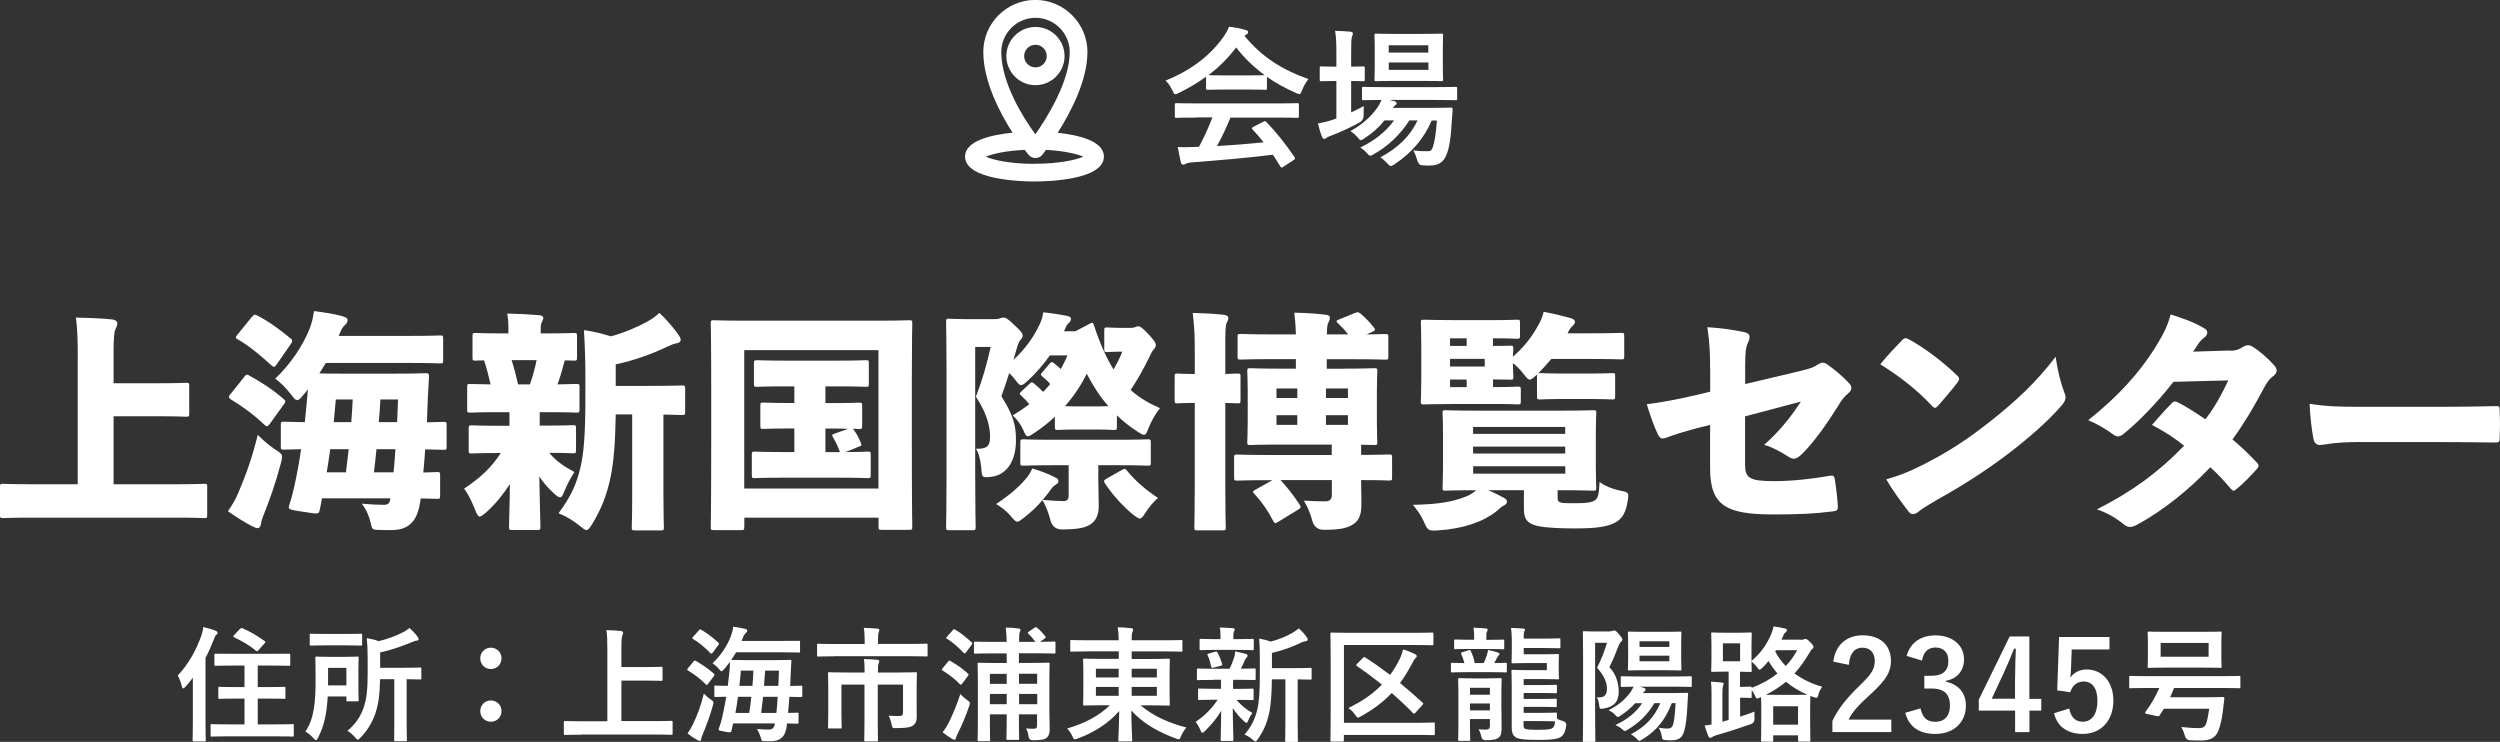
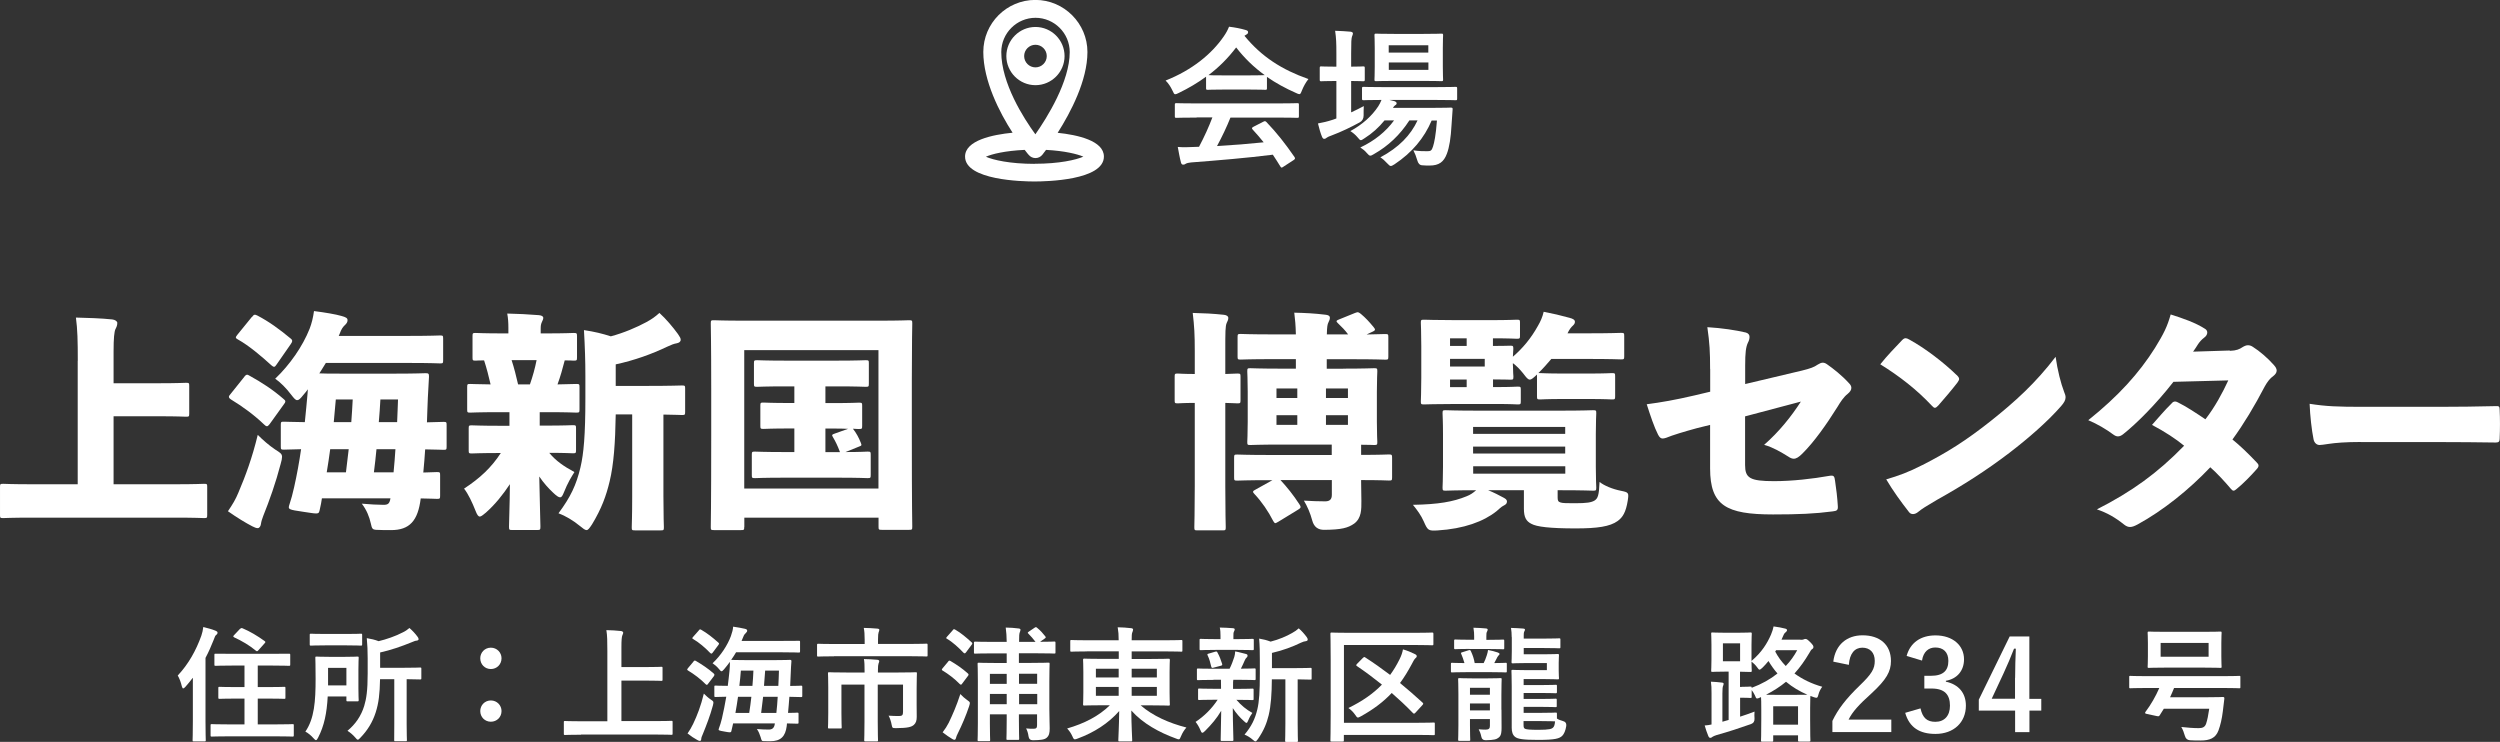
<svg xmlns="http://www.w3.org/2000/svg" viewBox="0 0 280.89 83.35">
  <rect x="0" y="0" width="280.89" height="83.35" fill="#333333" stroke="none" />
  <g fill="#fff">
    <path d="m8.74 40.54c0-2.24-.03-3.51-.21-4.86 1.25.03 2.86.08 4.08.21.31.03.57.21.57.39 0 .29-.1.49-.21.7-.13.29-.21.99-.21 2.52v3.56h5.1c2.13 0 2.86-.05 3.04-.05.34 0 .36.03.36.36v3.09c0 .34-.03.36-.36.36-.18 0-.91-.05-3.04-.05h-5.1v7.64h6.94c2.29 0 3.04-.05 3.22-.05.34 0 .36.03.36.34v3.15c0 .34-.03.36-.36.36-.18 0-.94-.05-3.22-.05h-16.14c-2.26 0-3.04.05-3.2.05-.34 0-.36-.03-.36-.36v-3.15c0-.31.03-.34.36-.34.16 0 .94.05 3.2.05h5.17v-13.88z" />
    <path d="m26.78 55.36c.81-1.9 1.56-3.93 2.18-6.5.57.57 1.25 1.17 1.95 1.64.57.36.78.49.78.83 0 .18-.05.44-.16.81-.55 2.11-1.25 4.08-1.95 5.82-.13.34-.23.65-.26.91-.03.23-.16.47-.36.47-.18 0-.36-.08-.62-.21-.75-.39-1.69-.96-2.73-1.69.55-.81.86-1.33 1.17-2.08zm.65-13.01c.23-.29.34-.31.62-.13 1.35.75 2.57 1.53 3.8 2.6.13.1.21.18.21.29 0 .08-.05.18-.16.31l-1.61 2.24c-.13.16-.21.23-.29.23-.1 0-.18-.05-.31-.18-1.14-1.09-2.42-2.03-3.74-2.83-.16-.1-.23-.21-.23-.29s.05-.18.16-.29l1.56-1.95zm.88-6.73c.23-.31.31-.31.62-.16 1.3.68 2.47 1.53 3.72 2.57.13.1.18.18.18.29 0 .08-.05.18-.16.34l-1.59 2.29c-.13.18-.18.26-.29.26-.08 0-.16-.05-.29-.16-1.14-1.04-2.52-2.21-3.77-2.91-.16-.08-.23-.16-.23-.23s.08-.18.18-.31l1.61-1.98zm7.86 20.36c-.05.39-.13.78-.23 1.22-.08.36-.08.49-.44.49-.26 0-.68-.08-1.38-.18-1.74-.26-1.79-.26-1.59-.86.18-.55.36-1.17.52-1.92.31-1.38.57-2.81.78-4.26-1.27.03-1.79.05-1.92.05-.34 0-.36-.03-.36-.36v-2.42c0-.34.03-.36.36-.36.16 0 .75.03 2.34.05.1-1.12.23-2.18.31-3.25 0-.16.03-.29.03-.44-.16.23-.34.44-.52.65-.31.39-.49.57-.68.57s-.36-.21-.68-.62c-.55-.73-1.22-1.4-1.79-1.79 1.64-1.56 3.09-3.64 3.87-5.62.23-.6.39-1.25.49-1.98 1.25.16 2.44.36 3.09.55.47.13.68.23.68.47 0 .21-.1.36-.26.52-.23.21-.42.42-.65 1.07l-.08.18h8.01c2.37 0 3.2-.05 3.38-.05.31 0 .34.03.34.34v2.44c0 .34-.03.36-.34.36-.18 0-1.01-.05-3.38-.05h-9.46c-.23.39-.49.78-.73 1.17.52.03 1.27.03 2.39.03h6.21c2.31 0 3.15-.05 3.33-.05.34 0 .39.05.39.39-.05.75-.1 1.69-.13 2.37-.03.94-.08 1.85-.1 2.76 1.22-.03 1.72-.05 1.85-.05.34 0 .36.03.36.36v2.42c0 .34-.03.36-.36.36-.13 0-.68-.03-2.05-.05-.05.86-.13 1.72-.21 2.6 1.01-.03 1.43-.05 1.53-.05.34 0 .36.03.36.36v2.29c0 .34-.03.36-.36.36-.1 0-.62-.03-1.82-.05-.31 2.52-1.25 3.56-3.33 3.56-.62 0-1.09 0-1.66-.03-.44-.03-.49-.13-.62-.73-.16-.73-.47-1.51-1.01-2.21.86.08 1.9.13 2.44.13.47 0 .68-.1.78-.73h-7.7zm.93-5.51c-.1.86-.26 1.74-.39 2.6h2.16c.1-.86.21-1.74.31-2.6zm2.37-3.04c.08-.86.1-1.69.16-2.55h-1.9c-.08.83-.16 1.69-.23 2.55h1.98zm2.83 3.04c-.08.86-.18 1.74-.29 2.6h2.21c.08-.86.16-1.74.21-2.6zm2.32-3.04c.03-.88.08-1.74.1-2.55h-1.98c-.05.86-.1 1.69-.18 2.55h2.05z" />
    <path d="m57.25 46.31h-1.22c-2.26 0-3.02.05-3.2.05-.31 0-.34-.03-.34-.34v-2.52c0-.34.03-.36.34-.36.16 0 .73.03 2.29.05-.21-.91-.44-1.82-.73-2.7-.62 0-.86.03-.94.03-.34 0-.36-.03-.36-.36v-2.39c0-.34.03-.36.36-.36.16 0 .91.05 3.07.05h.6v-.62c0-.57-.03-1.09-.13-1.61 1.22.03 2.34.08 3.56.18.31.03.49.13.49.31 0 .16-.08.29-.16.47-.1.23-.13.39-.13.75v.52h.65c2.13 0 2.89-.05 3.04-.05.36 0 .39.03.39.36v2.39c0 .34-.03.36-.39.36-.08 0-.36-.03-.99-.03-.23.91-.49 1.82-.81 2.7 1.27-.03 1.85-.05 2.11-.05.34 0 .36.03.36.36v2.52c0 .31-.03.34-.36.34-.16 0-.94-.05-3.2-.05h-.91v1.51h.6c2.21 0 2.96-.05 3.12-.05.34 0 .36.03.36.36v2.44c0 .34-.03.36-.36.36-.16 0-.81-.05-2.65-.05.75.91 1.66 1.53 2.83 2.16-.34.55-.73 1.14-1.22 2.37-.13.31-.23.47-.39.47-.18 0-.42-.18-.78-.52-.52-.49-1.07-1.09-1.56-1.82.05 3.12.13 4.84.13 5.62 0 .36-.03.39-.36.39h-2.83c-.31 0-.34-.03-.34-.39 0-.7.08-2.18.1-4.76-.78 1.17-1.64 2.26-2.7 3.2-.34.29-.55.44-.68.44-.18 0-.31-.21-.47-.62-.39-.99-.83-1.92-1.3-2.52 1.79-1.17 3.07-2.37 4.13-4h-.1c-2.21 0-2.96.05-3.15.05-.34 0-.36-.03-.36-.36v-2.44c0-.34.03-.36.36-.36.18 0 .94.05 3.15.05h1.07v-1.51zm2.29-3.12c.31-.88.57-1.82.75-2.73h-2.81c.29.88.52 1.82.73 2.73zm15 12.63c0 2.18.05 3.25.05 3.41 0 .34-.03.36-.36.36h-2.89c-.34 0-.36-.03-.36-.36 0-.18.05-1.22.05-3.41v-9.26h-1.85c-.05 3.22-.23 5.64-.68 7.51-.39 1.64-.91 3.07-1.98 4.84-.29.44-.44.65-.62.65s-.39-.18-.78-.49c-.73-.6-1.61-1.12-2.37-1.4 1.35-1.82 2-3.17 2.47-5.17.36-1.53.55-3.59.55-7.72v-2.57c0-1.64-.05-3.22-.16-5.12 1.2.18 2.05.39 3.02.7 1.46-.39 2.86-.99 3.98-1.59.62-.34.99-.6 1.48-1.04.75.68 1.53 1.61 2.08 2.37.23.34.31.47.31.65 0 .21-.18.34-.44.39-.31.05-.6.16-1.09.39-1.69.81-3.67 1.53-5.77 1.98v2.42h3.51c2.76 0 3.74-.05 3.93-.05.34 0 .36.03.36.36v2.6c0 .34-.03.36-.36.36-.13 0-.7-.03-2.08-.05v9.26z" />
    <path d="m83.62 59.2c0 .34-.03.36-.36.36h-3.04c-.34 0-.36-.03-.36-.36 0-.18.05-2.13.05-10.35v-5.15c0-5.17-.05-7.18-.05-7.36 0-.34.03-.36.36-.36.18 0 1.01.05 3.33.05h15.26c2.31 0 3.15-.05 3.33-.05.34 0 .36.03.36.36 0 .16-.05 2.18-.05 6.34v6.14c0 8.22.05 10.19.05 10.35 0 .34-.03.36-.36.36h-3.07c-.34 0-.36-.03-.36-.36v-1.01h-15.08v1.04zm15.08-4.31v-15.55h-15.08v15.55zm-5.96-9.6h.81c2.08 0 2.81-.05 2.96-.05.34 0 .36.03.36.36v2.24c0 .34-.03.36-.36.36-.08 0-.26 0-.68-.03.36.44.68 1.04.88 1.56.13.31.1.34-.18.44l-1.53.62c1.72 0 2.31-.05 2.47-.05.34 0 .36.03.36.36v2.26c0 .34-.03.36-.36.36-.18 0-.96-.05-3.33-.05h-6.01c-2.34 0-3.12.05-3.3.05-.34 0-.36-.03-.36-.36v-2.26c0-.34.03-.36.36-.36.18 0 .96.05 3.3.05h1.12v-2.65h-.47c-2.11 0-2.83.05-2.99.05-.34 0-.36-.03-.36-.36v-2.24c0-.34.03-.36.36-.36.16 0 .88.05 2.99.05h.47v-1.87h-.96c-2.26 0-3.07.05-3.22.05-.34 0-.36-.03-.36-.36v-2.29c0-.31.03-.34.36-.34.16 0 .96.05 3.22.05h5.75c2.26 0 3.07-.05 3.22-.05.34 0 .36.03.36.34v2.29c0 .34-.03.36-.36.36-.16 0-.96-.05-3.22-.05h-1.3v1.87zm1.64 5.52-.03-.08c-.23-.62-.47-1.12-.75-1.59-.16-.26-.16-.31.23-.44l1.46-.52c-.68-.03-.99-.03-1.74-.03h-.81v2.65h1.64z" />
-     <path d="m117.99 39.89c-.73 1.04-1.59 2.03-2.52 2.89-.36.34-.57.49-.75.49-.21 0-.36-.21-.73-.7-.18-.23-.39-.47-.6-.65-.29.91-.57 1.79-.88 2.6 1.33 2.13 1.64 3.2 1.64 4.94 0 2.34-1.04 3.9-2.76 4.11-1.07.13-1.07.08-1.14-1.04-.1-.99-.31-1.69-.6-2.11 1.22.03 1.59-.26 1.59-1.33s-.29-2.55-1.59-4.52c.78-2.03 1.22-3.64 1.66-5.59h-1.74v14.43c0 3.59.05 5.64.05 5.8 0 .34-.03.36-.36.36h-2.6c-.34 0-.36-.03-.36-.36 0-.18.05-2.16.05-5.8v-11.39c0-3.61-.05-5.64-.05-5.85 0-.34.03-.36.36-.36.18 0 .78.05 1.92.05h3.12c.29 0 .47-.03.62-.08.18-.08.29-.1.44-.1.23 0 .44.1 1.2.83.81.75.94.96.94 1.2 0 .18-.08.31-.26.49-.18.21-.31.6-.49 1.25-.1.34-.18.68-.29.99 1.3-1.2 2.29-2.55 2.99-4.08.18-.39.31-.83.36-1.27.99.1 1.9.26 2.63.39.42.08.49.21.49.36 0 .13-.08.31-.21.42-.16.13-.29.29-.47.73l-.1.23h1.27l1.59-.83c.34-.18.39-.18.49.13.7 2.13 1.43 3.74 2.21 4.99.36-.62.7-1.27.99-2h-.42c-.57 0-1.09.05-1.25.05-.34 0-.36-.03-.36-.36v-2.05c0-.34.03-.36.36-.36.16 0 .62.05 1.72.05h.94c.18 0 .36-.05.44-.08.13-.05.21-.1.36-.1.23 0 .49.21 1.12.86.73.78.86 1.07.86 1.25s-.13.36-.29.55c-.18.21-.34.57-.55 1.01-.68 1.38-1.33 2.5-2 3.48.99.91 2.08 1.51 3.3 2.05-.52.65-.94 1.4-1.25 2.16-.23.57-.31.83-.55.83-.16 0-.39-.13-.78-.39-.81-.52-1.56-1.12-2.26-1.79v1.3c0 .31-.03.34-.36.34-.16 0-.6-.05-2.08-.05h-2.08c-1.48 0-1.92.05-2.11.05-.31 0-.34-.03-.34-.34v-1.14c-.7.65-1.43 1.22-2.24 1.77-.39.26-.62.42-.78.42-.21 0-.34-.23-.55-.75-.34-.73-.75-1.2-1.17-1.59.68-.42 1.3-.83 1.87-1.27-.26-.31-.49-.57-.86-.91-.13-.13-.21-.18-.21-.26s.08-.16.21-.29l.83-.78c.16-.13.23-.21.31-.21s.16.05.29.16c.34.29.62.55.99.91.26-.29.55-.57.78-.88-.23-.29-.49-.52-.83-.81-.13-.1-.21-.18-.21-.26s.08-.16.21-.31l.73-.86c.13-.16.21-.23.29-.23s.16.08.31.18c.26.21.47.39.7.6.26-.47.52-.99.75-1.53h-1.98zm5.41 13.98c0 .7.05 2.03.05 3.02s-.34 1.64-.94 2.03c-.57.39-1.43.55-3.17.57q-1.07 0-1.33-1.09c-.21-.83-.55-1.66-.88-2.21-.57.68-1.25 1.33-2.05 1.95-.39.31-.6.47-.78.47-.21 0-.39-.21-.78-.68-.49-.57-1.14-1.04-1.61-1.3 1.48-.96 2.6-1.95 3.3-2.78.29-.31.57-.75.78-1.22.99.31 1.77.6 2.57 1.01.29.13.36.26.36.42s-.1.29-.29.39c-.29.16-.44.36-.73.78-.23.31-.49.62-.75.94.96.08 1.87.13 2.37.13.34 0 .55-.18.55-.6v-3.43h-1.64c-2.42 0-3.25.05-3.43.05-.34 0-.36-.03-.36-.36v-2.21c0-.36.03-.39.36-.39.18 0 1.01.05 3.43.05h7.1c2.42 0 3.25-.05 3.41-.05.34 0 .36.03.36.39v2.21c0 .34-.03.36-.36.36-.16 0-.99-.05-3.41-.05h-2.13v1.61zm-.34-8.21c.7 0 1.17 0 1.48-.03-.99-1.09-1.77-2.37-2.44-3.64-.65 1.33-1.48 2.55-2.44 3.64.31.03.73.03 1.33.03h2.08zm2.99 7.15c.34-.21.39-.16.6.1.88 1.09 2.08 2.13 3.46 3.04-.44.36-.96.96-1.38 1.61-.31.49-.47.7-.68.7-.18 0-.39-.18-.81-.49-1.27-1.09-2.26-2.21-3.09-3.46-.18-.31-.13-.34.21-.55l1.69-.96z" />
    <path d="m134.24 45.27c-1.3 0-1.74.05-1.9.05-.34 0-.36-.03-.36-.36v-2.63c0-.34.03-.36.36-.36.16 0 .6.05 1.9.05v-2.57c0-1.87-.05-2.76-.23-4.29 1.27.03 2.29.08 3.51.21.31.03.49.18.49.34 0 .23-.1.39-.18.57-.16.36-.16 1.01-.16 3.09v2.65c.88-.03 1.2-.05 1.35-.05.34 0 .36.03.36.36v2.63c0 .34-.03.36-.36.36-.16 0-.47-.03-1.35-.05v9.36c0 2.86.05 4.45.05 4.6 0 .34-.03.36-.36.36h-2.83c-.31 0-.34-.03-.34-.36 0-.18.05-1.74.05-4.58v-9.39zm16.69-3.85c2.39 0 3.25-.05 3.46-.05.34 0 .36.03.36.36 0 .18-.05.88-.05 2.29v3.38c0 1.38.05 2.08.05 2.26 0 .31-.03.34-.36.34-.13 0-.55-.03-1.46-.03v1.14c2.16 0 2.94-.05 3.12-.05.34 0 .36.05.36.39v2.18c0 .34-.03.36-.36.36-.18 0-.96-.05-3.12-.05v.16c0 .73.03 1.38.03 2.18 0 .94.03 1.92-.81 2.55-.7.49-1.43.68-3.33.7q-1.09.03-1.38-1.04c-.21-.81-.57-1.64-.94-2.24.94.05 1.56.08 2.39.08.52 0 .75-.23.75-.73v-1.66h-5.77c.7.75 1.46 1.69 2.13 2.73.08.13.13.21.13.29 0 .1-.08.18-.29.31l-2.21 1.35c-.16.08-.26.16-.34.16s-.13-.08-.23-.23c-.55-1.09-1.3-2.18-2.11-3.04-.1-.1-.16-.18-.16-.26s.1-.16.31-.26l1.87-1.04h-.39c-2.5 0-3.38.05-3.56.05-.34 0-.36-.03-.36-.36v-2.21c0-.34.03-.36.36-.36.18 0 1.07.05 3.56.05h7.05v-1.17h-5.69c-2.42 0-3.28.05-3.46.05-.31 0-.34-.03-.34-.34 0-.18.05-.88.05-2.26v-3.38c0-1.4-.05-2.08-.05-2.29 0-.34.03-.36.34-.36.18 0 1.04.05 3.46.05h1.66v-1.07h-2.65c-2.5 0-3.38.05-3.54.05-.34 0-.36-.03-.36-.36v-2.16c0-.34.03-.36.36-.36.16 0 1.04.05 3.54.05h2.65c-.03-1.12-.08-1.61-.18-2.44 1.27.03 2.29.08 3.51.23.31.03.49.13.49.34 0 .16-.05.31-.16.52s-.16.47-.18 1.35h2.39c-.34-.47-.73-.86-1.14-1.25-.1-.1-.16-.16-.16-.23s.1-.13.23-.18l1.85-.75c.36-.16.44-.05.68.13.52.44.86.81 1.38 1.43.1.13.18.23.18.31 0 .1-.13.18-.39.29l-.55.26c1.38-.03 1.95-.05 2.08-.05.34 0 .36.03.36.36v2.16c0 .34-.03.36-.36.36-.18 0-1.07-.05-3.54-.05h-3.02v1.07h1.82zm-5.17 3.3v-1.07h-2.34v1.07zm-2.34 3.02h2.34v-1.09h-2.34zm5.56-3.02h2.47v-1.07h-2.47zm0 1.93v1.09h2.47v-1.09z" />
    <path d="m167.18 55.07c.65.26 1.25.57 1.82.88.29.16.34.31.31.47-.03.21-.18.29-.42.42-.21.1-.44.34-.75.6-1.43 1.14-3.64 1.98-6.66 2.16-.99.05-1.07 0-1.51-1.01-.31-.7-.73-1.27-1.22-1.87 2.86-.05 4.52-.34 6.03-.96.42-.16.75-.39 1.07-.68-2.39 0-3.25.05-3.43.05-.31 0-.34-.03-.34-.36 0-.18.05-.88.05-2.31v-3.69c0-1.46-.05-2.13-.05-2.34 0-.31.03-.34.34-.34.18 0 1.09.05 3.59.05h9.39c2.5 0 3.38-.05 3.59-.05.34 0 .36.03.36.34 0 .18-.05.88-.05 2.34v3.69c0 1.43.05 2.13.05 2.31 0 .34-.03.36-.36.36-.21 0-1.09-.05-3.59-.05h-.39v.81c0 .34.05.49.34.57.26.08.7.08 1.66.08 1.25 0 1.79-.08 2.16-.31.34-.23.49-.52.55-2.08.52.42 1.48.81 2.39.99.88.18.91.21.78 1.09-.21 1.33-.57 1.9-1.14 2.31-.86.62-2.26.83-4.71.83-2.89 0-4.39-.18-4.99-.52-.57-.29-.83-.73-.83-1.69v-2.08h-4.03zm2.81-13.99c0 .75.05 1.07.05 1.22 0 .34-.03.36-.34.36-.16 0-.78-.03-1.95-.03v.86h.42c1.64 0 2.18-.05 2.34-.05.34 0 .36.03.36.34v1.3c0 .34-.03.36-.36.36-.16 0-.7-.05-2.34-.05h-4.58c-2.21 0-3.43.05-3.59.05-.34 0-.36-.03-.36-.36 0-.18.05-1.01.05-2.63v-3.56c0-1.61-.05-2.44-.05-2.63 0-.31.03-.34.36-.34.16 0 1.38.05 3.59.05h3.87c2.08 0 2.81-.05 2.96-.05.34 0 .36.03.36.34v1.46c0 .31-.03.34-.36.34-.16 0-.81-.05-2.68-.05v.86c1.17 0 1.79-.03 1.95-.03.31 0 .34.03.34.36 0 .13-.03.36-.05.88 1.09-.94 2.03-2.05 2.81-3.46.29-.49.52-1.01.65-1.59.96.18 1.98.42 2.91.68.39.1.6.23.6.44 0 .16-.05.26-.21.42-.18.16-.39.39-.62.88h2.34c2.57 0 3.48-.05 3.67-.05.34 0 .36.03.36.36v2.26c0 .34-.03.36-.36.36-.18 0-1.09-.05-3.67-.05h-4.16c-.47.55-.94 1.09-1.46 1.59h.21c.18 0 .75.05 2.55.05h2.99c1.77 0 2.37-.05 2.52-.05.34 0 .36.03.36.36v2.24c0 .34-.03.36-.36.36-.16 0-.75-.05-2.52-.05h-2.99c-1.79 0-2.37.05-2.55.05-.34 0-.36-.03-.36-.36v-2.44c-.39.36-.6.57-.81.57s-.39-.23-.73-.68c-.39-.49-.78-.88-1.17-1.17v.26zm-5.2-2.21v-.86h-1.87v.86zm2.03 2.31v-.86h-3.9v.86zm-3.9 1.46v.86h1.87v-.86zm12.94 6.11v-.78h-10.35v.78zm0 2.21v-.78h-10.35v.78zm-10.34 2.26h10.35v-.83h-10.35z" />
    <path d="m192.14 41.47c0-1.95-.05-2.89-.31-4.71 1.66.1 3.22.34 4.32.6.29.08.42.26.42.49 0 .18-.05.42-.18.65-.23.49-.31 1.12-.31 2.57v2.08l6.37-1.51c.94-.23 1.38-.39 1.79-.68.21-.13.39-.21.55-.21s.31.05.49.18c.7.49 1.64 1.22 2.47 2.13.18.18.26.34.26.52 0 .23-.13.44-.42.68-.44.34-.81.91-1.14 1.46-1.22 1.95-2.63 3.95-3.95 5.25-.39.39-.68.57-.96.57-.18 0-.39-.08-.6-.23-.88-.55-1.79-1.07-2.73-1.33 1.69-1.48 3.04-3.17 4.13-4.86l-6.27 1.66v5.46c0 1.46.52 1.82 3.25 1.82 2.03 0 4.34-.26 6.24-.6.49-.08.55.05.62.57.13.81.26 1.95.31 2.83.03.44-.08.55-.6.6-1.98.26-3.82.34-6.68.34-5.28 0-7.07-1.01-7.07-5.17v-4.89l-1.46.36c-1.43.39-2.73.78-3.48 1.09-.16.05-.29.08-.39.08-.21 0-.36-.13-.52-.44-.44-.86-.86-2.13-1.27-3.41 1.61-.21 3.22-.49 5.36-.99l1.77-.42v-2.57z" />
    <path d="m219.83 42.12c.18.18.29.31.29.47 0 .1-.08.23-.21.42-.6.78-1.53 1.87-2.13 2.55-.16.16-.26.26-.39.26-.1 0-.21-.1-.36-.26-1.66-1.77-3.59-3.28-5.77-4.63.75-.94 1.72-1.95 2.44-2.7.16-.16.26-.23.42-.23.1 0 .23.05.42.16 1.74.96 3.8 2.52 5.3 3.98zm-3.85 10.14c2.86-1.46 4.91-2.76 7.67-4.94 2.78-2.21 5.07-4.29 7.31-7.23.21 1.51.6 3.02.96 3.95.1.23.16.42.16.6 0 .31-.16.6-.52 1.01-1.51 1.72-3.67 3.61-5.82 5.25-2.6 1.98-5.15 3.61-8.09 5.25-1.2.7-1.74 1.04-2.11 1.35-.21.18-.42.26-.6.26-.16 0-.31-.05-.44-.21-.94-1.2-1.82-2.42-2.57-3.69 1.43-.42 2.5-.81 4.06-1.61z" />
    <path d="m250.54 39.42c.75-.03 1.07-.18 1.43-.42.21-.13.42-.21.6-.21s.36.05.55.18c.75.47 1.69 1.27 2.37 2.05.21.23.31.44.31.62 0 .23-.16.44-.39.62-.34.23-.65.62-.94 1.14-1.17 2.24-2.34 4.19-3.64 5.98.86.7 1.66 1.46 2.7 2.55.16.16.23.26.23.39s-.08.26-.23.42c-.6.68-1.48 1.59-2.21 2.18-.16.13-.26.21-.36.21s-.21-.08-.31-.21c-.57-.68-1.53-1.74-2.31-2.42-2.39 2.52-5.3 4.86-8.16 6.42-.34.18-.6.29-.86.29-.21 0-.42-.08-.65-.26-1.01-.81-1.92-1.33-3.07-1.72 3.93-2 6.79-4.06 9.8-7.15-.91-.75-2.18-1.59-3.61-2.34.7-.78 1.38-1.61 2.21-2.42.1-.13.23-.21.39-.21.08 0 .18.03.31.1.96.47 2.08 1.22 3.09 1.9 1.07-1.38 1.92-2.96 2.57-4.37l-6.16.16c-1.95 2.5-4.16 4.71-5.67 5.9-.21.16-.39.23-.57.23s-.34-.08-.52-.21c-.81-.6-1.77-1.17-2.81-1.61 3.38-2.7 5.72-5.3 7.49-8.11.99-1.61 1.38-2.39 1.77-3.77 1.38.44 2.76.91 3.85 1.61.18.1.26.26.26.42 0 .21-.13.42-.34.57-.31.23-.55.52-.7.75-.18.29-.31.49-.55.83l4.13-.13z" />
    <path d="m265.25 49.66c-1.74 0-2.86.1-3.59.21-.55.08-.86.13-1.04.13-.31 0-.6-.23-.68-.65-.21-1.04-.39-2.63-.44-3.98 1.85.29 3.15.34 6.01.34h8.48c2.39 0 4.13-.03 6.42-.08.36-.03.44.05.44.39.05 1.01.05 2.21 0 3.28 0 .31-.1.42-.44.42-2.24-.03-3.98-.05-6.14-.05h-9.02z" />
    <path d="m21.64 76.18c-.25.34-.53.67-.81.99-.11.13-.2.18-.25.18s-.1-.07-.15-.24c-.1-.45-.29-.94-.46-1.21 1.22-1.3 2.06-2.83 2.65-4.47.11-.32.18-.63.22-.98.5.13.97.24 1.39.42.15.07.21.11.21.21s-.03.17-.14.25c-.1.07-.17.2-.29.56-.27.69-.57 1.37-.92 2.03v7.1c0 1.37.03 2.06.03 2.13 0 .14-.01.15-.14.15h-1.2c-.13 0-.14-.01-.14-.15 0-.08.03-.76.03-2.13v-4.86zm4.12 6.55c-1.37 0-1.86.03-1.95.03-.14 0-.15-.01-.15-.17v-1.08c0-.14.01-.15.15-.15.08 0 .58.03 1.95.03h1.71v-2.9h-.94c-1.3 0-1.75.03-1.83.03-.15 0-.17-.01-.17-.15v-1.05c0-.14.01-.15.17-.15.08 0 .53.03 1.83.03h.94v-2.42h-1.32c-1.36 0-1.82.03-1.91.03-.14 0-.15-.01-.15-.15v-1.06c0-.15.01-.15.15-.15.08 0 .55.01 1.91.01h4.38c1.34 0 1.82-.01 1.91-.01.15 0 .17 0 .17.15v1.06c0 .14-.01.15-.17.15-.08 0-.56-.03-1.91-.03h-1.57v2.42h1.11c1.32 0 1.76-.03 1.85-.03.14 0 .15.01.15.15v1.05c0 .14-.01.15-.15.15-.08 0-.53-.03-1.85-.03h-1.11v2.9h1.97c1.37 0 1.85-.03 1.93-.03.14 0 .15.01.15.15v1.08c0 .15-.01.17-.15.17-.08 0-.56-.03-1.93-.03h-5.18zm1.22-12.07c.1-.11.17-.11.29-.06.81.34 1.65.84 2.44 1.41.07.06.11.08.11.13 0 .03-.04.08-.1.15l-.66.74c-.14.17-.2.17-.31.08-.7-.59-1.61-1.12-2.44-1.5-.07-.04-.1-.07-.1-.11s.03-.08.1-.15l.66-.7z" />
    <path d="m36.82 78.26c-.1 1.86-.39 3.29-1.08 4.62-.1.18-.15.28-.24.28-.07 0-.15-.08-.28-.22-.28-.32-.62-.59-.91-.74 1.01-1.46 1.15-3.4 1.15-5.94 0-1.53-.03-2.26-.03-2.34 0-.14.01-.15.15-.15.1 0 .41.03 1.42.03h1.75c.99 0 1.33-.03 1.4-.03.14 0 .15.01.15.15 0 .08-.03.46-.03 1.3v2.14c0 .85.03 1.19.03 1.27 0 .15-.01.17-.15.17h-1.08c-.14 0-.15-.01-.15-.17v-.38h-2.1zm2.1-7.03c1.16 0 1.54-.03 1.62-.03.14 0 .15.01.15.15v1.02c0 .15-.01.17-.15.17-.08 0-.46-.03-1.62-.03h-2.35c-1.15 0-1.54.03-1.62.03-.14 0-.15-.01-.15-.17v-1.02c0-.14.01-.15.15-.15.08 0 .48.03 1.62.03zm-2.06 3.81v1.97h2.06v-1.97zm5.84 1.3c-.03 1.6-.15 2.66-.49 3.71-.35 1.09-.92 2.02-1.72 2.84-.14.15-.21.22-.29.22-.07 0-.14-.07-.28-.24-.25-.29-.56-.56-.88-.76.9-.74 1.54-1.68 1.88-2.79.24-.8.39-1.71.39-3.63v-1.71c0-.84-.03-1.53-.1-2.28.49.08.91.18 1.33.34.85-.2 1.93-.57 2.72-.99.32-.15.5-.29.74-.49.32.27.66.63.92.99.08.1.11.17.11.28 0 .08-.1.14-.22.15-.15.01-.29.07-.53.17-1.19.49-2.4.9-3.57 1.16v1.72h2.56c1.37 0 1.84-.03 1.92-.03.14 0 .15.01.15.15v1.04c0 .14-.01.15-.15.15-.08 0-.48-.01-1.5-.03v5.08c0 1.12.03 1.67.03 1.75 0 .13-.01.14-.14.14h-1.15c-.13 0-.14-.01-.14-.14 0-.1.01-.63.01-1.75v-5.08h-1.6z" />
    <path d="m56.35 73.96c0 .69-.53 1.21-1.2 1.21s-1.19-.52-1.19-1.21c0-.64.5-1.19 1.19-1.19s1.2.55 1.2 1.19zm0 5.93c0 .69-.53 1.2-1.2 1.2s-1.19-.52-1.19-1.2c0-.64.5-1.19 1.19-1.19s1.2.55 1.2 1.19z" />
    <path d="m65.28 82.55c-1.26 0-1.7.03-1.78.03-.14 0-.15-.01-.15-.15v-1.27c0-.14.01-.15.15-.15.08 0 .52.03 1.78.03h2.96v-7.9c0-1.13-.01-1.71-.11-2.34.53.01 1.16.04 1.64.1.14.01.25.1.25.18 0 .11-.06.21-.1.32-.06.15-.1.5-.1 1.34v2.21h2.75c1.22 0 1.64-.03 1.72-.03.14 0 .15.01.15.15v1.28c0 .14-.01.15-.15.15-.08 0-.5-.03-1.72-.03h-2.75v4.55h3.82c1.26 0 1.7-.03 1.78-.03.14 0 .15.01.15.15v1.27c0 .14-.01.15-.15.15-.08 0-.52-.03-1.78-.03h-8.36z" />
    <path d="m77.91 74.33c.1-.13.15-.14.28-.07.69.41 1.37.85 2.02 1.43.08.1.08.14 0 .28l-.64.84c-.07.1-.11.14-.15.14s-.07-.03-.13-.07c-.59-.6-1.3-1.13-1.98-1.54-.07-.04-.1-.07-.1-.11s.03-.08.08-.15l.62-.74zm-.03 7c.45-.94.87-2.02 1.2-3.4.24.24.5.48.77.66.34.22.35.25.25.67-.31 1.15-.74 2.25-1.13 3.21-.11.24-.18.42-.18.56 0 .1-.06.22-.14.22-.1 0-.18-.04-.31-.11-.34-.18-.69-.42-1.09-.73.27-.39.43-.67.63-1.08zm.63-10.5c.11-.14.15-.14.28-.07.66.38 1.3.88 1.92 1.44.1.08.11.13-.01.29l-.62.83c-.11.14-.14.15-.27.06-.57-.6-1.3-1.22-1.93-1.58-.13-.07-.13-.1 0-.25l.63-.71zm1.75 6.35c0-.14.01-.15.15-.15.07 0 .43.03 1.36.03.08-.59.14-1.18.2-1.76.03-.29.04-.6.04-.94-.21.29-.43.57-.66.84-.13.15-.21.22-.28.22-.08 0-.15-.08-.28-.24-.24-.29-.49-.5-.73-.66.95-.88 1.7-2.07 2.06-3.05.15-.42.24-.77.25-1.06.52.07 1.02.17 1.33.24.18.04.25.11.25.21s-.06.17-.13.24c-.1.1-.21.18-.32.48-.06.15-.11.29-.18.43h4.59c1.29 0 1.75-.01 1.83-.01.14 0 .15 0 .15.14v1.01c0 .15-.01.17-.15.17-.08 0-.55-.03-1.83-.03h-5.21c-.17.29-.35.57-.55.85.1 0 .52.03 1.76.03h3.07c1.25 0 1.68-.03 1.77-.03.14 0 .17.03.17.17-.03.39-.06.83-.07 1.19l-.07 1.57c.81 0 1.13-.03 1.19-.03.15 0 .17.01.17.15v.98c0 .14-.01.15-.17.15-.06 0-.41-.01-1.28-.03-.04.62-.1 1.22-.15 1.81.66 0 .94-.03 1.01-.03.15 0 .17.01.17.15v.94c0 .14-.01.15-.17.15-.07 0-.38-.01-1.13-.03l-.03.31c-.15 1.15-.66 1.69-1.85 1.69-.41 0-.57 0-.74-.01-.22-.01-.22-.03-.34-.45-.1-.31-.22-.63-.42-.91.41.04.98.06 1.32.06s.64-.11.7-.69h-4.69c-.06.27-.11.52-.18.78-.03.15-.04.22-.21.22-.1 0-.27-.03-.55-.08-.73-.13-.74-.13-.66-.36.13-.34.22-.63.34-1.11.18-.79.35-1.61.49-2.45-.8.01-1.13.03-1.19.03-.14 0-.15-.01-.15-.15zm3.92 2.92c.1-.6.17-1.21.24-1.81h-1.5c-.08.59-.18 1.19-.29 1.81zm-.94-4.75c-.04.57-.1 1.13-.17 1.71h1.47c.06-.56.08-1.13.11-1.71h-1.42zm2.5 2.94c-.07.6-.14 1.21-.22 1.81h1.71c.07-.57.11-1.18.15-1.81zm.23-2.94-.13 1.71h1.61c.03-.59.06-1.18.07-1.71z" />
    <path d="m93.7 73.74c-1.25 0-1.67.03-1.75.03-.14 0-.15-.01-.15-.15v-1.12c0-.15.01-.17.15-.17.08 0 .5.03 1.75.03h3.45v-.49c0-.6-.03-.97-.1-1.32.5.01 1.02.03 1.53.08.13.01.22.06.22.13 0 .1-.04.17-.08.28-.04.13-.07.29-.07.81v.5h3.67c1.25 0 1.67-.03 1.75-.03.14 0 .15.01.15.17v1.12c0 .14-.01.15-.15.15-.08 0-.5-.03-1.75-.03h-8.62zm9.29 5.43c0 .5.01.91.01 1.37 0 .41-.08.7-.34.92-.27.22-.66.34-1.95.35-.43 0-.45 0-.52-.34-.07-.41-.21-.81-.35-1.06.43.03.8.04 1.16.04s.46-.1.46-.46v-3.07h-2.84v4.17c0 1.33.03 1.99.03 2.07 0 .13-.01.14-.15.14h-1.23c-.15 0-.17-.01-.17-.14 0-.1.03-.74.03-2.07v-4.17h-2.59v3.21c0 1.06.03 1.48.03 1.57 0 .14-.01.15-.15.15h-1.25c-.13 0-.14-.01-.14-.15 0-.08.03-.49.03-1.6v-2.91c0-.98-.03-1.42-.03-1.51 0-.14.01-.15.14-.15.08 0 .57.03 1.95.03h2.02v-.21c0-.59-.01-.94-.07-1.3.5.01.99.03 1.5.08.14.01.22.07.22.15s-.04.17-.08.27c-.04.13-.07.29-.07.77v.24h2.28c1.37 0 1.86-.03 1.95-.03.14 0 .15.01.15.15 0 .1-.03.6-.03 1.64z" />
    <path d="m106.52 74.34c.1-.13.15-.14.28-.07.69.41 1.32.83 1.95 1.4.06.04.07.08.07.13s-.01.08-.07.15l-.63.84c-.07.1-.11.14-.15.14s-.07-.03-.13-.07c-.59-.6-1.25-1.11-1.92-1.51-.07-.04-.1-.07-.1-.11s.03-.08.08-.15l.62-.74zm2.16 4.32c.21.15.29.21.29.34 0 .08-.04.18-.08.34-.36 1.08-.81 2.12-1.26 3.03-.11.22-.2.42-.22.55-.03.11-.07.2-.18.2-.07 0-.15-.04-.25-.1-.29-.18-.67-.42-1.07-.74.29-.38.49-.69.69-1.08.43-.9.87-1.89 1.3-3.22.2.22.5.49.79.7zm-1.64-7.85c.11-.14.15-.14.28-.07.66.38 1.23.87 1.85 1.43.1.08.11.13-.01.29l-.62.83c-.11.14-.14.15-.27.06-.58-.6-1.23-1.21-1.86-1.57-.13-.07-.13-.1 0-.25l.63-.71zm9.3 1.3c-.27-.35-.5-.62-.8-.92-.11-.1-.08-.13.08-.24l.62-.42c.15-.1.18-.08.29.01.39.32.62.59.91.95.1.13.07.17-.1.28l-.48.34c1.08 0 1.51-.03 1.58-.03.14 0 .15.01.15.17v1.04c0 .13-.01.14-.15.14-.07 0-.55-.03-1.92-.03h-2.04v1.08h1.39c1.33 0 1.81-.03 1.91-.03.14 0 .15.01.15.15 0 .08-.03.73-.03 2v3.05c0 .83.04 1.74.04 2.19 0 .52-.07.81-.34 1.05-.24.21-.66.27-1.55.28q-.43 0-.49-.45c-.04-.32-.14-.64-.27-.88.34.04.59.04.84.04.29 0 .39-.1.39-.39v-1.23h-2.04v.59c0 1.39.03 2.06.03 2.14 0 .13-.01.14-.15.14h-1.13c-.14 0-.15-.01-.15-.14 0-.1.03-.76.03-2.14v-.59h-1.89v1.04c0 1.18.03 1.75.03 1.82 0 .14-.01.15-.15.15h-1.11c-.14 0-.15-.01-.15-.15 0-.08.03-.63.03-1.86v-4.76c0-1.23-.03-1.79-.03-1.89 0-.14.01-.15.15-.15.1 0 .56.03 1.89.03h1.23v-1.08h-1.6c-1.39 0-1.85.03-1.93.03-.14 0-.15-.01-.15-.14v-1.04c0-.15.01-.17.15-.17.08 0 .55.03 1.93.03h1.6c-.01-.66-.04-1.05-.11-1.61.55.01.97.04 1.44.1.14.01.22.07.22.14 0 .11-.04.18-.08.29-.06.14-.08.42-.08 1.08h1.85zm-3.23 4.73v-1.13h-1.89v1.13zm0 2.28v-1.15h-1.89v1.15zm1.38-3.42v1.13h2.04v-1.13zm2.05 3.42v-1.15h-2.04v1.15z" />
    <path d="m122.12 73.19c-1.22 0-1.64.03-1.72.03-.14 0-.15-.01-.15-.15v-1.01c0-.14.01-.15.15-.15.08 0 .5.03 1.72.03h3.57c0-.62-.03-.97-.11-1.46.52.01 1.02.04 1.51.1.14.01.22.08.22.14 0 .13-.04.21-.08.31-.07.15-.08.41-.08.91h3.84c1.22 0 1.64-.03 1.72-.03.13 0 .14.01.14.15v1.01c0 .14-.01.15-.14.15-.08 0-.5-.03-1.72-.03h-3.84v.85h2.17c1.37 0 1.86-.03 1.95-.03.15 0 .17.01.17.17 0 .08-.03.45-.03 1.32v2.31c0 .87.03 1.23.03 1.32 0 .14-.01.15-.17.15-.08 0-.57-.03-1.95-.03h-1.16c1.36 1.18 3.18 1.99 5.14 2.49-.25.29-.45.6-.6.97-.11.27-.15.36-.27.36-.07 0-.17-.04-.32-.1-1.82-.66-3.7-1.67-5-3.14.01 1.72.1 3.11.1 3.32 0 .14-.01.15-.15.15h-1.26c-.14 0-.15-.01-.15-.15 0-.21.08-1.55.1-3.26-1.22 1.39-2.83 2.41-4.64 3.08-.15.06-.27.1-.34.1-.11 0-.17-.08-.28-.34-.17-.38-.36-.63-.59-.88 1.92-.56 3.53-1.37 4.8-2.61h-.91c-1.37 0-1.86.03-1.95.03-.14 0-.15-.01-.15-.15 0-.1.03-.45.03-1.32v-2.31c0-.87-.03-1.23-.03-1.32 0-.15.01-.17.15-.17.08 0 .57.03 1.95.03h1.91v-.85h-3.57zm3.57 2.93v-.98h-2.56v.98zm0 2.06v-1h-2.56v1zm1.46-3.04v.98h2.83v-.98zm2.83 2.04h-2.83v1h2.83z" />
    <path d="m136.34 76.39c-1.23 0-1.64.03-1.72.03-.13 0-.14-.01-.14-.15v-1.01c0-.14.01-.15.14-.15.08 0 .49.03 1.72.03h1.81c.22-.43.39-.9.53-1.33.07-.21.08-.38.1-.62.46.08.81.2 1.22.29.14.04.17.1.17.2 0 .08-.03.14-.11.21s-.14.15-.21.32c-.15.35-.27.6-.43.92.97 0 1.37-.03 1.51-.03s.15.01.15.15v1.01c0 .14-.01.15-.15.15-.08 0-.5-.03-1.72-.03h-.64c-.03.1-.03.28-.03.77v.25h.48c1.19 0 1.6-.03 1.68-.03.14 0 .15.01.15.15v.99c0 .14-.01.15-.15.15-.08 0-.49-.03-1.68-.03h-.1c.53.62 1.13 1.11 1.79 1.47-.15.21-.29.43-.49.9-.06.14-.1.22-.17.22-.06 0-.15-.06-.29-.2-.43-.38-.85-.85-1.25-1.46.01 1.95.07 3.05.07 3.54 0 .14-.01.15-.17.15h-1.11c-.14 0-.15-.01-.15-.15 0-.46.04-1.48.06-3.24-.5.85-1.08 1.53-1.82 2.27-.14.13-.22.2-.29.2-.1 0-.15-.1-.22-.28-.15-.36-.35-.7-.55-.94.99-.66 1.82-1.49 2.48-2.49h-.35c-1.21 0-1.61.03-1.7.03-.14 0-.15-.01-.15-.15v-.99c0-.14.01-.15.15-.15.08 0 .49.03 1.7.03h.73v-.25c0-.32 0-.56-.01-.77h-.81zm.24-3.37c-1.16 0-1.57.03-1.65.03-.14 0-.15-.01-.15-.15v-.97c0-.14.01-.15.15-.15.08 0 .49.03 1.65.03h.55v-.38c0-.32-.01-.63-.08-.92.5.01.95.03 1.46.07.14.01.22.06.22.13 0 .08-.04.15-.08.24-.07.13-.07.24-.07.5v.36h.48c1.16 0 1.55-.03 1.64-.03.15 0 .17.01.17.15v.97c0 .14-.01.15-.17.15-.08 0-.48-.03-1.64-.03h-2.47zm-.21 1.99c-.18.06-.24.04-.28-.11-.11-.45-.2-.84-.39-1.23-.08-.15-.07-.2.13-.24l.71-.21c.17-.04.2-.01.25.1.22.39.39.84.52 1.26.04.14.01.18-.14.22zm6.53 1.31c-.01 1.62-.1 2.97-.36 4.05-.22.88-.52 1.67-1.2 2.66-.13.17-.2.27-.29.27-.07 0-.15-.07-.31-.2-.29-.25-.62-.45-.91-.56.8-.95 1.19-1.79 1.44-2.84.21-.87.28-2.03.28-4.03v-1.53c0-.83-.01-1.57-.08-2.39.49.08.87.18 1.29.34.94-.24 1.78-.6 2.42-.97.31-.17.52-.32.74-.52.32.27.64.63.91 1 .07.1.1.18.1.27s-.08.15-.21.17c-.15.01-.31.06-.55.17-.92.45-2.03.87-3.26 1.15v1.71h2.4c1.36 0 1.82-.03 1.91-.03.14 0 .15.01.15.15v1.02c0 .14-.01.15-.15.15-.07 0-.45-.01-1.42-.03v4.93c0 1.32.03 1.86.03 1.93 0 .15-.01.17-.14.17h-1.15c-.14 0-.15-.01-.15-.17 0-.07.03-.62.03-1.93v-4.93h-1.5z" />
    <path d="m150.99 81.21h8.15c1.36 0 1.83-.03 1.92-.03.14 0 .15.01.15.15v1.12c0 .14-.01.15-.15.15-.08 0-.56-.03-1.92-.03h-8.15v.6c0 .14-.01.15-.17.15h-1.19c-.14 0-.15-.01-.15-.15 0-.08.03-1.04.03-2.94v-6.05c0-1.92-.03-2.86-.03-2.94 0-.15.01-.17.15-.17.08 0 .56.03 1.88.03h7.54c1.3 0 1.75-.03 1.83-.03.15 0 .17.01.17.17v1.11c0 .14-.01.15-.17.15-.08 0-.53-.03-1.83-.03h-8.05v8.73zm2.14-7.28c.13-.13.14-.14.27-.06.92.59 1.85 1.25 2.79 1.96.38-.52.73-1.09 1.05-1.74.2-.39.34-.8.39-1.13.48.14.9.31 1.34.53.14.07.21.13.21.24 0 .1-.07.17-.17.25-.13.13-.22.32-.39.64-.42.78-.84 1.48-1.32 2.12.84.69 1.67 1.41 2.51 2.18.07.06.1.1.1.14s-.03.1-.11.18l-.77.84c-.06.07-.11.1-.15.1s-.08-.01-.13-.07c-.78-.81-1.58-1.55-2.38-2.25-.94 1-2.04 1.83-3.46 2.62-.17.08-.25.14-.34.14-.1 0-.17-.1-.31-.31-.2-.29-.45-.55-.76-.76 1.57-.77 2.77-1.6 3.77-2.63-.91-.73-1.83-1.42-2.79-2.07-.07-.04-.1-.08-.1-.11 0-.04.04-.1.11-.17l.63-.64z" />
    <path d="m164.85 75.52c-1.2 0-1.6.03-1.68.03-.14 0-.15-.01-.15-.15v-.78c0-.14.01-.15.15-.15.07 0 .42.03 1.37.03-.11-.41-.25-.76-.36-1.02-.07-.14-.03-.15.13-.2l.7-.22c.17-.06.21 0 .27.14.2.43.34.87.41 1.3h1.01c.13-.25.24-.53.35-.87.08-.22.11-.41.14-.6.42.08.77.17 1.09.28.13.04.2.1.2.17 0 .08-.07.13-.14.2s-.14.22-.21.36c-.1.21-.17.34-.24.46.85 0 1.19-.03 1.26-.03.14 0 .15.01.15.15v.78c0 .14-.01.15-.15.15-.08 0-.48-.03-1.68-.03h-2.61zm.26-2.61c-1.13 0-1.5.03-1.58.03-.14 0-.15-.01-.15-.15v-.77c0-.15.01-.17.15-.17.08 0 .45.03 1.58.03h.52v-.36c0-.29-.01-.6-.08-.99.5.01 1 .04 1.4.08.13.01.2.06.2.13 0 .1-.04.15-.08.24-.06.11-.07.22-.07.52v.39h.29c1.13 0 1.5-.03 1.57-.03.14 0 .15.01.15.17v.77c0 .14-.01.15-.15.15-.07 0-.43-.03-1.57-.03h-2.17zm3.59 6.82c0 .95.01 1.75.01 2.02 0 .42-.01.88-.31 1.11-.25.21-.53.29-1.47.31q-.43 0-.5-.42c-.06-.31-.17-.57-.29-.81.31.03.55.04.78.04.35 0 .48-.13.48-.41v-.78h-2.24v.69c0 1.05.03 1.54.03 1.62 0 .13-.01.14-.15.14h-1.04c-.15 0-.17-.01-.17-.14 0-.1.03-.55.03-1.61v-3.53c0-1.05-.03-1.54-.03-1.62 0-.14.01-.15.17-.15.08 0 .42.03 1.44.03h1.69c1.01 0 1.36-.03 1.44-.03.14 0 .15.01.15.15 0 .08-.03.64-.03 1.75v1.65zm-3.54-2.45v.78h2.24v-.78zm2.24 2.54v-.78h-2.24v.78zm2.45-8.21c0-.41-.03-.76-.08-1.06.45.01.94.04 1.33.07.18.01.24.06.24.11 0 .08-.03.14-.07.21-.06.11-.07.25-.07.43v.38h2.3c1.19 0 1.58-.03 1.67-.03.14 0 .15.01.15.17v.8c0 .14-.01.15-.15.15-.08 0-.48-.03-1.67-.03h-2.3v.7h2.46c.84 0 1.25-.03 1.33-.03.15 0 .17.01.17.17 0 .08-.03.34-.03.84v.85c0 .5.03.77.03.84 0 .14-.01.15-.17.15-.08 0-.49-.03-1.34-.03h-2.46v.67h2.02c1.13 0 1.48-.03 1.57-.03.14 0 .15.01.15.15v.63c0 .15-.01.17-.15.17-.08 0-.43-.03-1.57-.03h-2.02v.67h2c1.13 0 1.48-.03 1.57-.03.14 0 .15.01.15.13v.67c0 .14-.01.15-.15.15-.08 0-.43-.03-1.57-.03h-2v.67h2.03c1.12 0 1.47-.03 1.56-.03.14 0 .15.01.15.17v.5c.21.14.41.21.67.28q.43.11.38.55c-.08.53-.25.91-.46 1.12-.32.29-.74.45-2.7.45-1.74 0-2.31-.11-2.59-.34-.27-.21-.38-.55-.38-1.02v-4.67c0-1.06-.03-1.61-.03-1.69 0-.14.01-.15.15-.15.08 0 .48.03 1.34.03h2.49v-.79h-2.48c-.87 0-1.26.03-1.34.03-.14 0-.15-.01-.15-.17 0-.08.03-.46.03-1.23v-1.56zm1.33 9.83c0 .28.04.39.18.45.18.07.53.11 1.48.11 1.26 0 1.53-.1 1.68-.28.1-.1.17-.29.2-.67-.11 0-.49-.03-1.51-.03h-2.03z" />
-     <path d="m180.91 70.92c.14 0 .22-.03.28-.04.06-.03.13-.04.2-.04.11 0 .18.03.53.45.28.32.36.45.36.56 0 .13-.06.17-.14.25-.13.11-.2.27-.27.42-.36.95-.59 1.5-1.05 2.44.85.85 1.05 1.99 1.05 2.77 0 1.06-.49 1.69-1.71 1.88-.43.07-.43.04-.49-.42-.04-.39-.14-.64-.27-.83.83.04 1.15-.21 1.15-.99 0-.66-.29-1.43-1.11-2.35.55-1.09.78-1.74 1.12-2.8h-1.34v7.96c0 1.93.03 2.94.03 3.03 0 .14-.01.14-.15.14h-1.11c-.14 0-.15 0-.15-.14 0-.1.03-1.06.03-3.03v-6.06c0-1.98-.03-2.96-.03-3.05 0-.14.01-.15.15-.15.1 0 .42.03 1.11.03h1.81zm4.97 8.09c-.78 1.3-1.75 2.23-3.01 2.98-.15.1-.24.14-.31.14-.08 0-.17-.08-.36-.25-.17-.15-.52-.35-.7-.42 1.33-.62 2.28-1.37 3.01-2.45h-.78c-.49.53-1.04.99-1.64 1.39-.15.1-.25.15-.32.15-.1 0-.18-.08-.35-.28s-.5-.39-.69-.48c1.01-.5 1.78-1.09 2.47-2.02.13-.2.22-.39.34-.62-.88.01-1.22.03-1.29.03-.14 0-.15-.01-.15-.15v-.9c0-.14.01-.15.15-.15.08 0 .55.03 1.89.03h3.89c1.33 0 1.79-.03 1.88-.03.15 0 .17.01.17.15v.9c0 .14-.01.15-.17.15-.08 0-.55-.03-1.88-.03h-3.78l.42.13c.18.06.22.11.22.2 0 .07-.03.13-.08.17-.08.06-.15.13-.22.22h3.29c1.15 0 1.53-.03 1.61-.03.15 0 .18.03.18.17-.04.43-.06.9-.08 1.3-.07 1.32-.18 2.2-.35 2.79-.21.77-.6 1.08-1.46 1.08-.25 0-.41 0-.66-.03-.32-.03-.34-.03-.42-.48-.06-.32-.18-.69-.34-.91.52.08.64.1.98.1.36 0 .52-.11.64-.45.11-.36.2-.92.28-2.41h-.42c-.7 1.78-1.64 3.07-3.32 4.08-.17.1-.25.15-.34.15-.1 0-.17-.08-.34-.28-.15-.15-.46-.38-.6-.46 1.57-.79 2.61-1.86 3.31-3.49h-.67zm1.26-8.02c1.15 0 1.54-.03 1.64-.03.13 0 .14.01.14.17 0 .08-.03.41-.03 1.18v1.69c0 .77.03 1.09.03 1.18 0 .14-.01.15-.14.15-.1 0-.49-.03-1.64-.03h-2.48c-1.15 0-1.53.03-1.61.03-.14 0-.15-.01-.15-.15 0-.1.03-.41.03-1.18v-1.69c0-.77-.03-1.09-.03-1.18 0-.15.01-.17.15-.17.08 0 .46.03 1.61.03zm-2.93 1.7h3.35v-.64h-3.35zm3.35.98h-3.35v.63h3.35z" />
    <path d="m202.32 71.89c.2 0 .31-.03.36-.06.07-.03.1-.04.17-.04.13 0 .21.04.52.34.29.29.38.43.38.55 0 .13-.04.18-.14.25-.13.08-.15.15-.32.43-.5.85-1.04 1.62-1.67 2.31.88.64 1.93 1.16 3.12 1.49-.18.25-.34.53-.42.85-.08.29-.11.39-.24.39-.07 0-.17-.03-.32-.08l-.35-.13c0 .1-.03.48-.03 1.39v1.25c0 1.92.03 2.27.03 2.34 0 .14-.01.15-.17.15h-1.05c-.15 0-.17-.01-.17-.15v-.55h-2.79v.56c0 .14-.01.15-.17.15h-1.05c-.14 0-.15-.01-.15-.15 0-.08.03-.43.03-2.35v-1.08c0-.83-.01-1.25-.03-1.43l-.13.06c-.15.07-.24.1-.31.1-.11 0-.15-.1-.25-.36-.1-.21-.22-.41-.36-.59v.74c0 .14-.01.15-.15.15-.08 0-.35-.03-.97-.03h-.18v2.13c.53-.17 1.08-.36 1.62-.57-.03.28-.01.53 0 .78q.03.46-.39.62c-1.21.43-2.58.88-3.85 1.23-.22.07-.41.15-.49.21-.07.06-.14.11-.24.11s-.15-.06-.21-.17c-.17-.41-.31-.84-.42-1.22.27-.01.52-.06.77-.11v-3.49c0-.62-.01-.92-.07-1.32.43.01.85.06 1.23.1.14.01.2.06.2.14 0 .1-.04.17-.07.25-.04.11-.07.32-.07.84v3.17c.24-.07.46-.14.7-.2v-5.43h-.45c-.94 0-1.26.03-1.36.03-.14 0-.15-.01-.15-.17 0-.08.03-.42.03-1.21v-1.68c0-.79-.03-1.12-.03-1.22 0-.14.01-.15.15-.15.1 0 .42.03 1.36.03h1.54c.94 0 1.26-.03 1.34-.03.15 0 .17.01.17.15 0 .08-.03.43-.03 1.22v1.83c1.15-.97 1.77-1.99 2.19-2.96.15-.35.24-.66.29-.92.53.07.94.15 1.33.25.14.04.18.1.18.18 0 .07-.06.15-.14.22-.11.08-.18.15-.28.39-.07.15-.13.31-.2.45h2.14zm-6.81.39h-1.93v2.02h1.93zm.18 4.89c.62 0 .88-.03.97-.03.13 0 .15.01.15.14 1.13-.42 2.1-.97 2.9-1.61-.36-.41-.7-.88-1.01-1.4-.22.27-.45.53-.7.77-.15.14-.24.2-.31.2s-.14-.08-.27-.27c-.18-.25-.42-.48-.63-.64 0 .63.03.92.03 1 0 .15-.01.17-.17.17-.08 0-.38-.01-1.15-.03v1.71h.18zm6 .9c.79 0 1.19-.01 1.39-.01-.88-.38-1.68-.85-2.41-1.46-.64.53-1.39 1.02-2.25 1.46.24.01.6.01 1.16.01h2.12zm-2.46 3.35h2.79v-2.07h-2.79zm.23-8.21c.31.59.7 1.13 1.18 1.62.53-.55.95-1.15 1.29-1.78h-2.37l-.1.15z" />
    <path d="m205.98 74.34c.24-1.92 1.54-2.96 3.29-2.96 1.92 0 3.19 1.04 3.19 2.89 0 1.19-.52 2.09-2.16 3.61-1.47 1.32-2.17 2.1-2.6 2.97h4.8v1.4h-6.62v-1.25c.63-1.32 1.53-2.49 3.05-3.96 1.4-1.34 1.71-1.91 1.71-2.79 0-.94-.55-1.48-1.4-1.48s-1.43.66-1.51 1.93z" />
    <path d="m214.22 73.7c.41-1.51 1.61-2.31 3.24-2.31 1.95 0 3.21 1.13 3.21 2.69 0 1.26-.76 2.19-2.04 2.41v.1c1.44.31 2.25 1.28 2.25 2.69 0 1.89-1.37 3.18-3.42 3.18-1.76 0-2.93-.71-3.4-2.37l1.72-.5c.24 1.08.74 1.51 1.67 1.51 1.01 0 1.64-.67 1.64-1.81 0-1.22-.57-1.93-2.07-1.93h-.81v-1.43h.74c1.4 0 1.96-.6 1.96-1.68 0-.98-.57-1.5-1.47-1.5-.74 0-1.34.46-1.49 1.47l-1.72-.52z" />
    <path d="m228.02 78.52h1.33v1.32h-1.33v2.42h-1.61v-2.42h-4.08v-1.23l3.47-7.1h2.21v7.02zm-1.61-2.36c0-1.13.04-2.2.08-3.28h-.2c-.35.92-.76 1.86-1.19 2.8l-1.32 2.83h2.62v-2.35z" />
-     <path d="m237 72.97h-4.23l-.08 2.16c-.01.32-.04.7-.08 1.01.38-.56 1.04-.92 1.83-.92 1.76 0 3.01 1.39 3.01 3.5 0 2.25-1.4 3.74-3.42 3.74-1.68 0-2.87-.76-3.25-2.33l1.71-.52c.2 1.04.74 1.48 1.53 1.48 1.01 0 1.64-.87 1.64-2.35 0-1.39-.57-2.17-1.55-2.17-.71 0-1.27.43-1.51 1.21l-1.46-.21.21-6h5.66v1.4z" />
    <path d="m241.12 77.3c-1.25 0-1.67.03-1.75.03-.14 0-.14-.01-.14-.15v-1.09c0-.14 0-.15.14-.15.08 0 .5.03 1.75.03h8.71c1.25 0 1.67-.03 1.75-.03.14 0 .14.01.14.15v1.09c0 .14 0 .15-.14.15-.08 0-.5-.03-1.75-.03h-5.56c-.14.35-.29.7-.45 1.04h4.13c1.28 0 1.71-.03 1.79-.03.15 0 .18.04.18.18l-.17 1.42c-.11.9-.27 1.55-.49 2.16-.32.87-1 1.13-1.99 1.13-.48 0-.8 0-1.22-.03q-.43-.03-.56-.48c-.1-.36-.25-.76-.41-1.01.77.08 1.32.13 1.96.13.41 0 .69-.1.83-.5.14-.42.25-.97.35-1.68h-5.1c-.15.25-.31.5-.46.73-.07.11-.11.14-.31.1l-1.12-.24c-.22-.04-.27-.1-.17-.24.6-.79 1.16-1.77 1.55-2.68h-1.51zm6.43-6.31c1.34 0 1.81-.03 1.91-.03.14 0 .15.01.15.17 0 .08-.03.39-.03 1.13v1.48c0 .76.03 1.08.03 1.16 0 .13-.01.14-.15.14-.1 0-.56-.03-1.91-.03h-4.2c-1.34 0-1.82.03-1.9.03-.14 0-.15-.01-.15-.14 0-.1.03-.41.03-1.16v-1.48c0-.74-.03-1.05-.03-1.13 0-.15.01-.17.15-.17.08 0 .56.03 1.9.03zm.6 1.25h-5.39v1.55h5.39z" />
    <path d="m116.34 9.57c-1.8 0-3.27-1.47-3.27-3.27s1.47-3.27 3.27-3.27 3.27 1.47 3.27 3.27-1.47 3.27-3.27 3.27zm0-4.54c-.7 0-1.27.57-1.27 1.27s.57 1.27 1.27 1.27 1.27-.57 1.27-1.27-.57-1.27-1.27-1.27z" />
    <path d="m118.83 14.93c1.47-2.31 3.35-5.89 3.35-9.09s-2.62-5.85-5.85-5.85-5.85 2.62-5.85 5.85 1.82 6.81 3.29 9.07c-2.25.22-5.34.86-5.34 2.68 0 2.67 6.5 2.8 7.8 2.8s7.8-.13 7.8-2.8c0-1.79-2.98-2.44-5.21-2.67zm-2.49-12.93c2.12 0 3.85 1.73 3.85 3.85 0 3.31-2.55 7.37-3.86 9.24-1.32-1.81-3.83-5.74-3.83-9.24 0-2.12 1.73-3.85 3.85-3.85zm-.1 16.41c-2.77 0-4.66-.44-5.47-.8.69-.31 2.17-.67 4.36-.77.24.32.41.52.45.56.19.23.47.36.76.36h.01c.3 0 .58-.14.77-.38.03-.04.19-.24.41-.54 2.09.11 3.52.47 4.19.76-.81.36-2.7.8-5.47.8z" />
    <path d="m135.53 8.6c-.95.7-1.99 1.31-3.08 1.84-.2.1-.32.15-.41.15-.12 0-.17-.12-.31-.42-.2-.42-.44-.8-.77-1.12 2.96-1.17 5.17-2.97 6.53-4.95.29-.42.44-.71.6-1.1.66.08 1.29.2 1.83.36.2.05.31.12.31.24 0 .1-.03.2-.17.27-.1.05-.17.1-.24.15 1.92 2.35 4.22 3.82 7.19 4.86-.32.41-.54.82-.73 1.28-.12.31-.17.42-.29.42-.08 0-.2-.05-.39-.14-1.16-.51-2.26-1.11-3.25-1.8v1.26c0 .17-.02.19-.19.19-.1 0-.56-.03-1.92-.03h-2.62c-1.36 0-1.82.03-1.92.03-.17 0-.19-.02-.19-.19v-1.29zm-1.09 4.61c-1.6 0-2.14.03-2.24.03-.19 0-.2-.02-.2-.19v-1.27c0-.17.02-.19.2-.19.1 0 .65.03 2.24.03h9.06c1.6 0 2.14-.03 2.24-.03.19 0 .2.02.2.19v1.27c0 .17-.02.19-.2.19-.1 0-.65-.03-2.24-.03h-5.25c-.42 1.05-.93 2.12-1.51 3.2 1.77-.1 3.62-.25 5.24-.42-.39-.48-.78-.95-1.24-1.44-.12-.14-.1-.2.1-.31l1.09-.56c.19-.1.24-.08.36.03 1.16 1.21 2.12 2.43 3.16 3.94.08.14.08.2-.08.32l-1.17.76c-.1.07-.15.1-.2.1s-.08-.03-.14-.12c-.29-.48-.58-.92-.85-1.33-2.82.36-6.29.65-9.18.87-.27.02-.49.08-.61.15-.08.07-.17.1-.29.1s-.2-.08-.24-.24c-.15-.56-.25-1.16-.36-1.75.63.05 1.19.03 1.85 0 .17 0 .36-.02.54-.02.61-1.16 1.1-2.24 1.5-3.3h-1.77zm5.82-4.74c1.14 0 1.65-.02 1.84-.03-1.22-.88-2.29-1.92-3.21-3.11-.9 1.19-1.94 2.23-3.11 3.11.15.02.63.03 1.87.03h2.62z" />
    <path d="m151.82 12.62c.46-.22.94-.44 1.41-.7-.02.29-.02.68-.02 1.05q0 .54-.44.78c-.99.54-2.04 1.05-3.13 1.46-.29.1-.48.19-.54.24-.1.08-.2.15-.31.15s-.17-.05-.25-.22c-.17-.41-.31-.9-.46-1.51.56-.1 1.07-.22 1.68-.42.12-.05.25-.09.39-.14v-4.21h-.14c-1.12 0-1.46.03-1.56.03-.15 0-.17-.02-.17-.19v-1.29c0-.17.02-.19.17-.19.1 0 .44.03 1.56.03h.14v-1.46c0-1.21-.02-1.73-.14-2.57.66.02 1.17.05 1.73.1.17.02.27.1.27.19 0 .12-.05.22-.1.34-.08.22-.1.65-.1 1.89v1.51c.92 0 1.24-.03 1.34-.03.17 0 .19.02.19.19v1.29c0 .17-.02.19-.19.19-.1 0-.42-.03-1.34-.03v3.52zm9.04.91c-.85 2-2.21 3.62-4.18 4.93-.2.12-.31.19-.41.19-.12 0-.22-.1-.43-.32-.24-.27-.49-.49-.75-.65 2.09-1.12 3.4-2.48 4.18-4.15h-.92c-1.05 1.63-2.4 2.89-3.96 3.77-.2.12-.32.19-.42.19-.14 0-.22-.1-.42-.32-.2-.24-.44-.43-.71-.6 1.6-.75 2.87-1.78 3.79-3.04h-1.07c-.63.78-1.41 1.48-2.24 2-.22.14-.32.22-.42.22s-.19-.1-.36-.31c-.24-.29-.53-.53-.82-.71 1.34-.73 2.4-1.67 3.14-2.79.15-.22.25-.46.36-.71-1.39 0-1.92.03-2 .03-.17 0-.19-.02-.19-.2v-1.11c0-.17.02-.19.19-.19.1 0 .66.03 2.31.03h5.69c1.65 0 2.23-.03 2.31-.03.17 0 .19.02.19.19v1.11c0 .19-.02.2-.19.2-.08 0-.66-.03-2.31-.03h-5.1l.56.14c.15.05.24.15.24.22 0 .12-.05.17-.14.22-.08.07-.17.12-.27.31h4.44c1.45 0 1.94-.03 2.04-.03.19 0 .24.03.22.22l-.12 1.72c-.08 1.46-.24 2.5-.53 3.26-.34.9-.88 1.31-1.92 1.31-.32 0-.56 0-.87-.03q-.39-.03-.53-.56c-.12-.42-.27-.8-.44-1.12.63.1 1.16.1 1.55.1s.51-.05.66-.53c.14-.44.31-1.21.44-2.92h-.6zm-.97-9.72c1.46 0 1.94-.03 2.06-.03.17 0 .19.02.19.19 0 .1-.03.51-.03 1.44v2.06c0 .97.03 1.36.03 1.46 0 .17-.02.19-.19.19-.12 0-.59-.03-2.06-.03h-3.2c-1.48 0-1.96.03-2.07.03-.17 0-.19-.02-.19-.19 0-.12.03-.49.03-1.46v-2.06c0-.93-.03-1.34-.03-1.44 0-.17.02-.19.19-.19.12 0 .59.03 2.07.03zm-3.86 1.28v.82h4.45v-.82zm4.46 1.93h-4.45v.83h4.45z" />
  </g>
</svg>